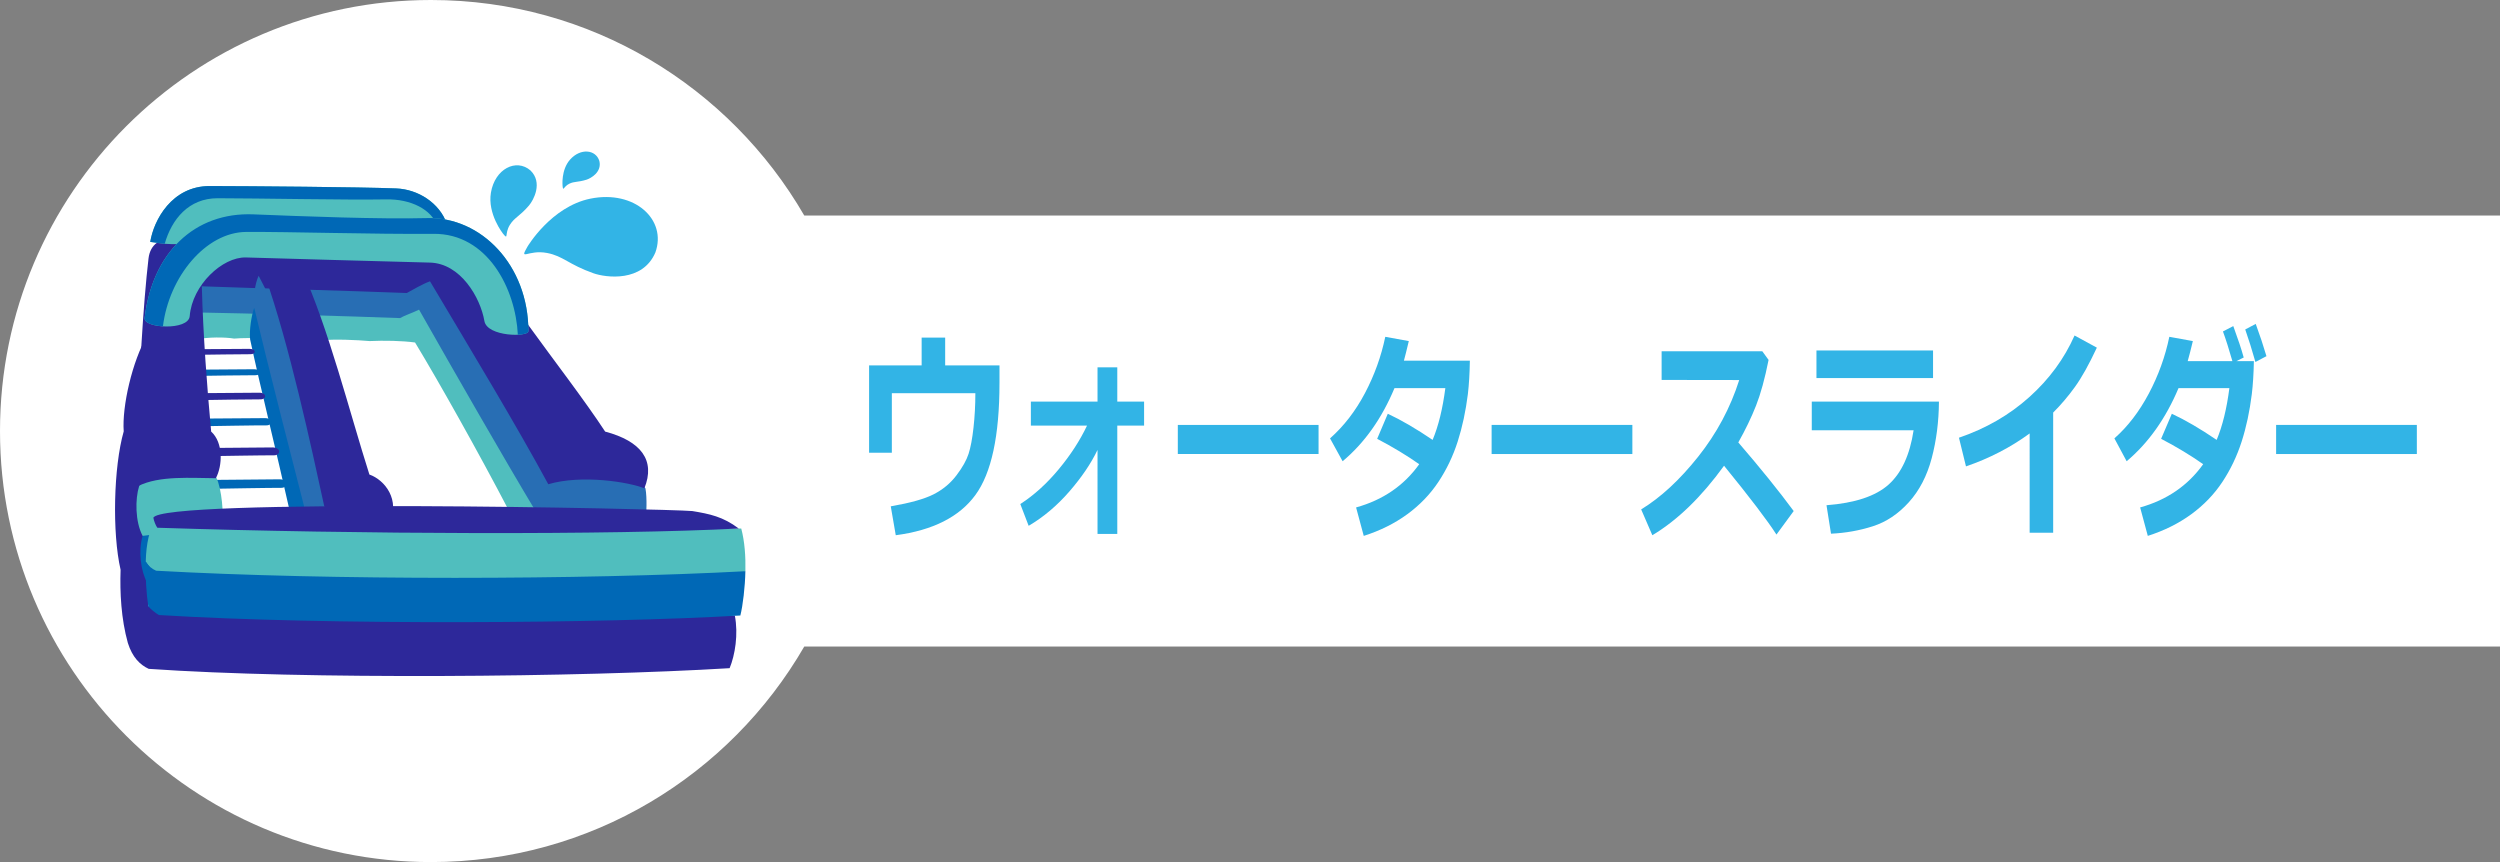
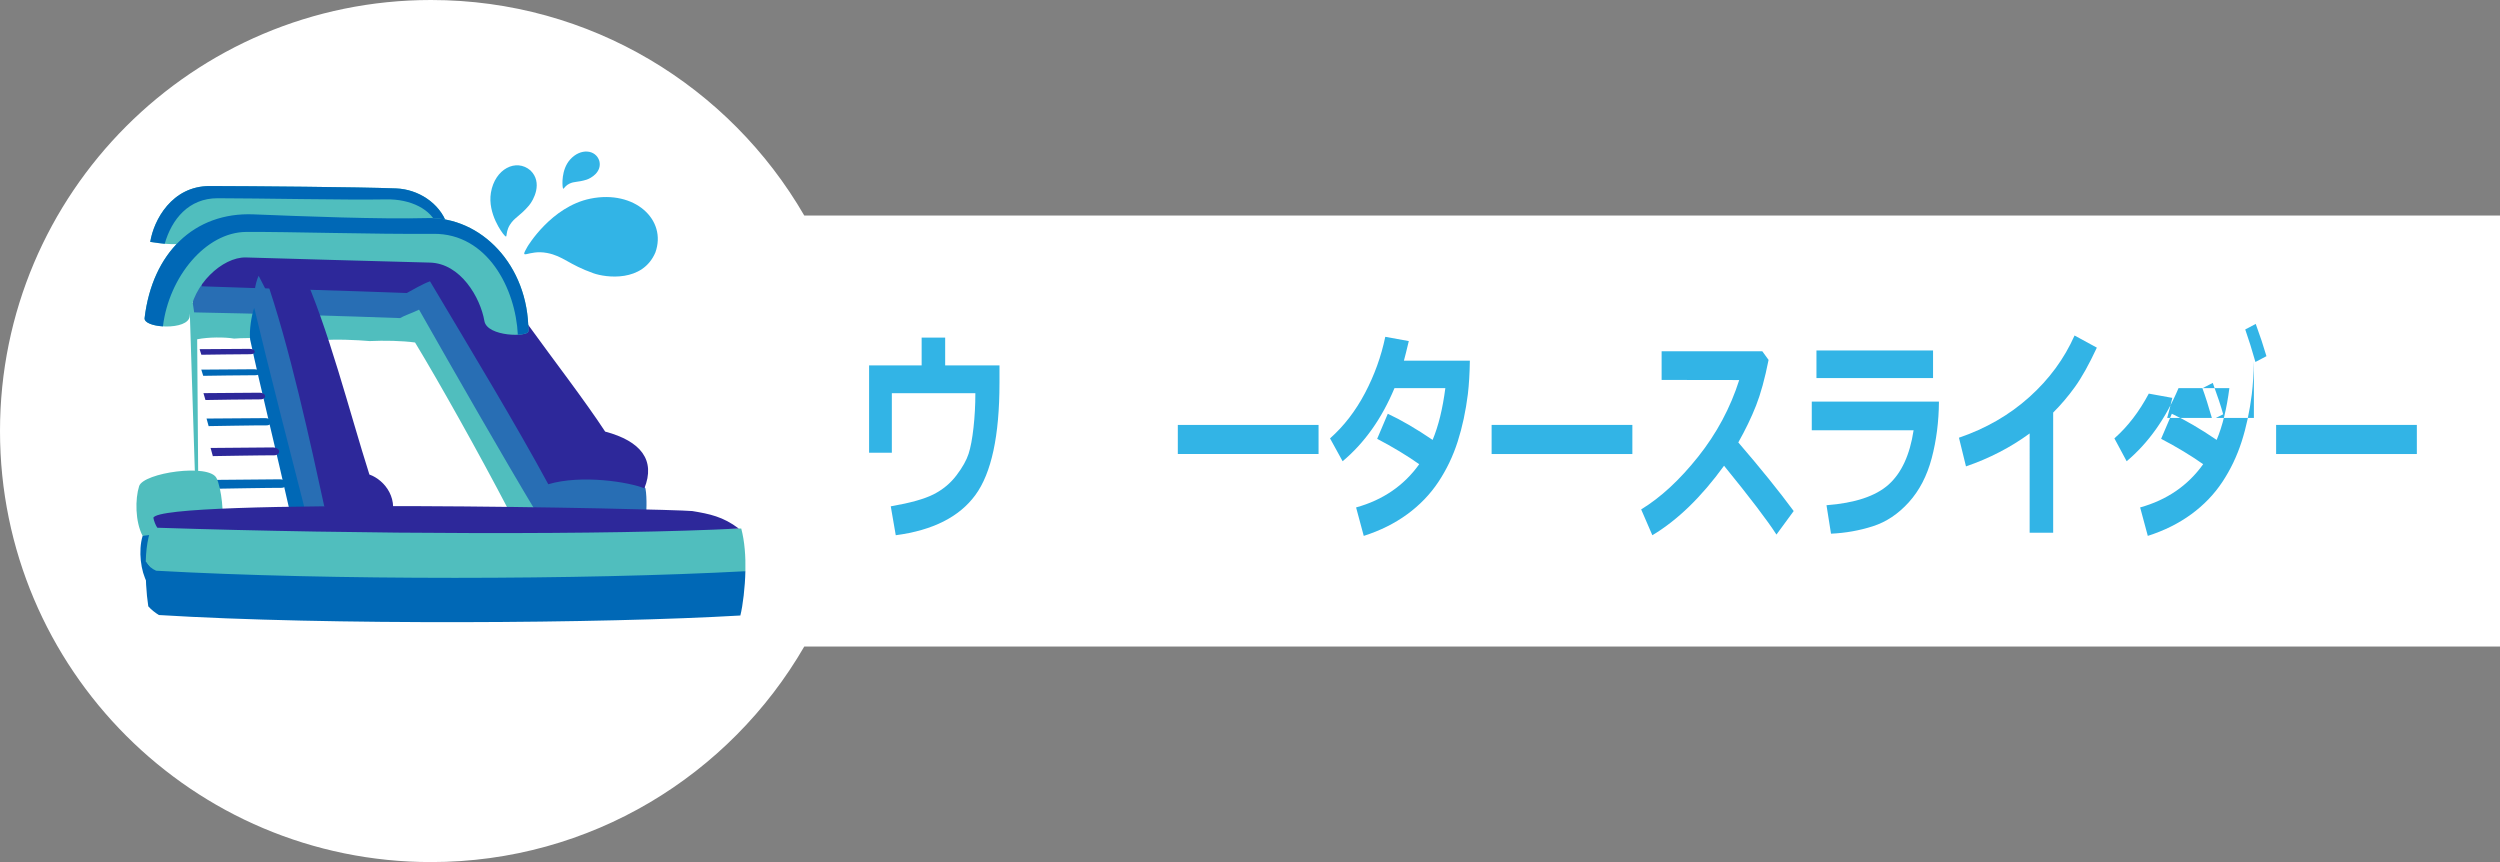
<svg xmlns="http://www.w3.org/2000/svg" version="1.1" id="tab_28_01" x="0px" y="0px" width="290px" height="100px" viewBox="0 0 290 100" enable-background="new 0 0 290 100" xml:space="preserve">
  <rect x="0" y="0" width="290" height="100" fill="#808080" stroke="none" />
  <path fill="#FFFFFF" d="M290,25H93.294C84.648,10.06,68.504,0,50,0C22.386,0,0,22.386,0,50s22.386,50,50,50  c18.504,0,34.648-10.061,43.294-25H290V25z" />
  <g>
    <g>
      <polygon fill="#50BEBE" points="63.754,59.41 48.874,34.881 21.98,35.107 22.773,60.064   " />
      <path fill="#FFFFFF" d="M48.146,39.729c2.745,4.527,7.381,12.785,10.882,19.496l-36.003,0.584l-0.153-20.451    c1.28-0.264,3.192-0.264,4.288-0.082c1.395-0.146,8.254-0.052,10.021,0.21c1.652-0.178,4.288-0.044,5.69,0.078    C44.56,39.485,46.62,39.523,48.146,39.729z" />
-       <path fill="#2D289A" d="M14.351,50.039c-0.207-2.908,0.986-8.133,2.74-11.158l0.131,31.436l13.912-0.398l54.106,1.479    c0.423,2.181,0.022,4.599-0.604,6.111c-17.34,1.058-49.348,1.332-67.384,0.079c-1.023-0.474-1.898-1.348-2.422-3.01    c-0.777-2.798-0.933-5.838-0.841-8.483C13.003,61.811,13.169,54.189,14.351,50.039z" />
      <path fill="#0068B6" d="M16.544,62.161c-0.524,1.745-0.207,4.136,0.527,5.419l1.658-7.258L16.544,62.161z" />
      <path fill="#286EB4" d="M74.872,56.648c0.219,1.166,0.079,3.111,0.079,3.111l-12.705-0.275    c-3.916-6.521-9.499-16.27-13.635-23.564c-0.751,0.373-1.684,0.668-2.206,0.979c-5.896-0.225-17.193-0.541-23.881-0.662    l-0.678-4.503l28.307-0.28L74.872,56.648z" />
      <path fill="#2D289A" d="M23.068,28.811l32.401,0.925l6.335,8.681c2.005,2.794,6.138,8.186,8.392,11.647    c4.181,1.112,5.863,3.339,4.549,6.585c-1.732-0.725-7.257-1.627-11.144-0.477c-3.729-6.89-8.755-15.187-13.72-23.54    c-0.916,0.325-2.053,1.019-2.691,1.358c-6.783-0.264-16.959-0.53-23.779-0.779L23.068,28.811z" />
      <path fill="#0068B6" d="M33.556,59.057c-1.496-6.7-3.342-14.079-4.541-19.68c-0.12-1.061,0.156-2.77,0.47-3.698l13.805,23.345    L33.556,59.057z" />
      <path fill="#0068B6" d="M25.061,55.666c0,0,6.325-0.066,7.378-0.066c1.057,0,1.009,1.018,0.144,0.992    c-0.637-0.021-7.255,0.098-7.255,0.098L25.061,55.666z" />
      <path fill="#2D289A" d="M24.428,51.963c0,0,6.159-0.061,7.185-0.061c1.026,0,0.981,0.938,0.137,0.916    c-0.616-0.018-7.063,0.091-7.063,0.091L24.428,51.963z" />
      <path fill="#0068B6" d="M23.96,48.552c0,0,5.809-0.049,6.775-0.049s0.928,0.867,0.129,0.841c-0.578-0.02-6.664,0.086-6.664,0.086    L23.96,48.552z" />
      <path fill="#2D289A" d="M23.6,45.604c0,0,5.54-0.05,6.464-0.05c0.92,0,0.879,0.791,0.121,0.771    c-0.554-0.017-6.352,0.078-6.352,0.078L23.6,45.604z" />
      <path fill="#0068B6" d="M23.349,42.877c0,0,5.268-0.045,6.145-0.045c0.875,0,0.841,0.715,0.118,0.695    c-0.526-0.015-6.039,0.069-6.039,0.069L23.349,42.877z" />
      <path fill="#2D289A" d="M23.153,40.504c0,0,4.952-0.037,5.778-0.037s0.792,0.641,0.11,0.622c-0.494-0.011-5.684,0.063-5.684,0.063    L23.153,40.504z" />
      <path fill="#286EB4" d="M30.001,31.991c-0.442,0.938-0.621,2.479-0.517,3.688c1.544,6.519,4.368,17.51,5.974,23.769l8.479-0.494    L30.001,31.991z" />
      <path fill="#2D289A" d="M34.994,31.254c3.075,6.673,5.606,16.736,7.856,23.791c1.789,0.629,3.639,2.947,2.296,5.757    c0,0-4.886,0.752-7.53-2.062c-1.5-6.879-4.057-18.777-6.881-26.749C30.499,30.311,34.054,29.429,34.994,31.254z" />
      <path fill="#50BEBE" d="M25.125,55.474c0.575,1.202,0.889,4.289,0.601,5.548l-9.182,1.14c-0.873-1.663-0.873-4.288-0.404-5.771    C16.635,54.835,24.29,53.729,25.125,55.474z" />
      <g>
        <path fill="#50BEBE" d="M84.364,67.553l-65.133,0.748l-2.325-3.16c0.056-2.12,0.417-3.601,1.132-5.076l13.76,0.875l54.186,0.369     c0.396,1.481,0.523,3.261,0.482,4.953L84.364,67.553z" />
        <path fill="#0068B6" d="M18.11,66.203c20.037,1.123,49.574,1.063,68.355,0.059c-0.036,1.811-0.291,3.98-0.584,5.136     c-15.695,0.927-48.03,1.149-67.451-0.055c-0.408-0.248-0.896-0.628-1.229-1.009c-0.229-1.497-0.342-3.425-0.296-5.193     C17.116,65.59,17.667,66.021,18.11,66.203z" />
      </g>
      <path fill="#2D289A" d="M80.313,59.283c1.999,0.334,3.544,0.639,5.381,2.025c-14.889,0.765-43.75,0.677-67.445-0.09    c-0.184-0.268-0.389-0.754-0.457-1.154C18.591,57.764,77.521,59.019,80.313,59.283z" />
-       <path fill="#2D289A" d="M23.411,33.211c0.156,5.76,0.617,11.832,1.084,16.853c1.421,1.282,1.327,3.944,0.544,5.41    c-2.786-0.014-6.575-0.333-9.017,0.916c-0.8-1.194-1.055-3.941,0.03-6.049c-0.013-5.794,0.58-15.301,1.175-20.351    c0.396-3.426,4.96-2.505,5.841-1.18L23.411,33.211z" />
      <path fill="#50BEBE" d="M51.829,25.937c-0.846-2.381-3.319-3.983-5.881-4.079c-4.313-0.166-16.801-0.266-21.61-0.277    c-4.413-0.008-6.509,3.971-6.909,6.48c1.459,0.208,1.887,0.296,3.709,0.254L51.829,25.937z" />
      <path fill="#0068B6" d="M24.338,21.58c4.81,0.012,17.298,0.111,21.61,0.277c2.562,0.096,5.035,1.698,5.881,4.079l-1.121,0.231    c-0.677-1.879-3.051-3.092-5.919-3.039c-4.533,0.086-14.89-0.132-19.557-0.132c-3.317,0-5.303,2.403-6.125,5.28    c-0.505-0.045-0.97-0.111-1.679-0.217C17.829,25.551,19.925,21.572,24.338,21.58z" />
      <path fill="#50BEBE" d="M16.773,36.896c0.894-7.553,5.767-12.309,12.628-12.031c5.686,0.23,14.725,0.578,20.15,0.433    c6.246-0.168,11.743,5.458,11.743,13.118c0,0.705-4.79,0.657-5.104-1.177c-0.464-2.712-2.761-6.702-6.339-6.779    c-3.772-0.08-18.271-0.515-21.32-0.595c-2.733-0.075-6.238,3.205-6.524,6.801C21.872,38.391,16.632,38.086,16.773,36.896z" />
      <path fill="#0068B6" d="M50.292,27.125c-6.935,0.059-16.764-0.252-21.723-0.221c-4.701,0.021-8.975,5.219-9.668,10.955    c-1.16-0.07-2.192-0.427-2.128-0.963c0.894-7.553,5.767-12.309,12.628-12.031c5.686,0.23,14.725,0.578,20.15,0.433    c6.246-0.168,11.743,5.458,11.743,13.118c0,0.231-0.521,0.383-1.226,0.412C59.813,33.481,56.546,27.072,50.292,27.125z" />
    </g>
    <g>
      <path fill="#32B4E6" d="M61.189,28.606c0,0,2.744-4.636,7.3-5.563c5.125-1.042,8.903,2.442,7.534,6.245    c-1.481,3.479-5.729,2.926-7.178,2.413c-2.915-1.031-3.494-1.992-5.385-2.356C61.239,28.918,60.185,30.353,61.189,28.606z" />
      <path fill="#32B4E6" d="M58.335,27.086c0,0-1.8-2.27-1.389-4.736c0.462-2.774,2.938-4.001,4.584-2.582    c1.463,1.414,0.368,3.44-0.167,4.068c-1.079,1.266-1.673,1.372-2.22,2.251C58.501,27.12,59.02,27.926,58.335,27.086z" />
      <path fill="#32B4E6" d="M65.259,21.578c0,0-0.203-1.861,0.872-3.067c1.208-1.357,2.983-1.174,3.395,0.167    c0.312,1.278-0.984,2.008-1.492,2.167c-1.025,0.319-1.388,0.173-1.989,0.465C65.338,21.653,65.344,22.271,65.259,21.578z" />
    </g>
  </g>
  <g>
    <path fill="#32B4E6" d="M115.94,44.428c0,6.119-0.932,10.45-2.795,12.994c-1.863,2.543-4.943,4.098-9.238,4.665l-0.578-3.352   c2.252-0.39,3.91-0.854,4.973-1.396s1.945-1.273,2.645-2.196s1.168-1.756,1.408-2.501s0.432-1.759,0.572-3.04   c0.143-1.283,0.215-2.613,0.215-3.993h-9.688v6.906h-2.639V42.384h6.096v-3.225h2.729v3.225h6.301V44.428z" />
-     <path fill="#32B4E6" d="M127.315,52.185c-0.752,1.574-1.842,3.183-3.266,4.824c-1.426,1.642-3,2.971-4.725,3.986l-0.969-2.526   c1.588-1.024,3.072-2.367,4.453-4.031c1.381-1.662,2.477-3.354,3.289-5.071h-6.516v-2.78h7.732v-3.974h2.293v3.974h3.109v2.78   h-3.109v12.568h-2.293V52.185z" />
    <path fill="#32B4E6" d="M152.953,52.667h-16.326V49.29h16.326V52.667z" />
    <path fill="#32B4E6" d="M170.504,41.838c-0.023,1.498-0.102,2.789-0.23,3.872c-0.25,1.989-0.643,3.825-1.182,5.51   s-1.285,3.243-2.236,4.679c-0.951,1.434-2.154,2.685-3.611,3.751s-3.141,1.904-5.049,2.514l-0.889-3.301   c3.111-0.863,5.553-2.535,7.324-5.015c-1.43-1.007-3.055-1.989-4.879-2.945l1.234-2.907c1.576,0.736,3.309,1.748,5.199,3.034   c0.676-1.616,1.166-3.618,1.475-6.005h-5.9c-1.48,3.538-3.486,6.364-6.016,8.48l-1.459-2.653c1.6-1.413,2.949-3.161,4.049-5.243   c1.098-2.082,1.885-4.262,2.359-6.538l2.729,0.495c-0.25,1.05-0.439,1.807-0.568,2.272H170.504z" />
    <path fill="#32B4E6" d="M189.354,52.667h-16.326V49.29h16.326V52.667z" />
    <path fill="#32B4E6" d="M208.068,59.281l-2,2.729c-1.049-1.634-3.074-4.295-6.078-7.985c-2.631,3.631-5.402,6.318-8.318,8.062   l-1.297-2.996c2.264-1.38,4.469-3.419,6.617-6.119c2.146-2.7,3.732-5.662,4.758-8.887l-9.002-0.013v-3.326h11.678l0.729,1.003   c-0.428,2.158-0.912,3.925-1.453,5.3c-0.543,1.376-1.229,2.8-2.059,4.272C204.203,54.292,206.344,56.945,208.068,59.281z" />
    <path fill="#32B4E6" d="M224.918,46.586c-0.018,2.327-0.297,4.516-0.84,6.563s-1.426,3.751-2.652,5.11   c-1.227,1.357-2.617,2.287-4.172,2.786c-1.557,0.499-3.174,0.787-4.857,0.863l-0.523-3.301c3.305-0.254,5.707-1.054,7.207-2.399   c1.498-1.346,2.465-3.444,2.896-6.297h-11.811v-3.326H224.918z M224.234,43.856h-13.525v-3.199h13.525V43.856z" />
    <path fill="#32B4E6" d="M238.168,61.795h-2.729V50.28c-2.209,1.616-4.67,2.891-7.385,3.821l-0.816-3.326   c3.127-1.066,5.848-2.637,8.158-4.71s4.061-4.456,5.252-7.147l2.586,1.409c-0.912,1.955-1.76,3.475-2.543,4.558   c-0.781,1.083-1.623,2.073-2.523,2.971V61.795z" />
-     <path fill="#32B4E6" d="M261.451,41.889c-0.029,1.473-0.109,2.746-0.24,3.821c-0.248,2.006-0.643,3.847-1.182,5.522   s-1.281,3.23-2.23,4.666c-0.947,1.434-2.15,2.685-3.607,3.751s-3.141,1.904-5.047,2.514l-0.889-3.301   c3.104-0.863,5.541-2.535,7.313-5.015c-1.428-1.007-3.055-1.989-4.879-2.945l1.244-2.907c1.576,0.736,3.309,1.748,5.199,3.034   c0.676-1.616,1.168-3.618,1.475-6.005h-5.9c-1.486,3.529-3.492,6.356-6.016,8.48l-1.422-2.653c1.545-1.362,2.875-3.094,3.99-5.192   c1.113-2.099,1.906-4.295,2.381-6.589l2.729,0.495c-0.213,0.897-0.412,1.672-0.596,2.323h5.182   c-0.391-1.371-0.756-2.518-1.094-3.44l1.199-0.622c0.551,1.507,0.955,2.721,1.209,3.644l-0.844,0.419H261.451z M262.908,41.317   l-1.279,0.673c-0.391-1.388-0.785-2.645-1.182-3.771l1.217-0.647C262.156,38.918,262.572,40.166,262.908,41.317z" />
+     <path fill="#32B4E6" d="M261.451,41.889c-0.029,1.473-0.109,2.746-0.24,3.821c-0.248,2.006-0.643,3.847-1.182,5.522   s-1.281,3.23-2.23,4.666c-0.947,1.434-2.15,2.685-3.607,3.751s-3.141,1.904-5.047,2.514l-0.889-3.301   c3.104-0.863,5.541-2.535,7.313-5.015c-1.428-1.007-3.055-1.989-4.879-2.945l1.244-2.907c1.576,0.736,3.309,1.748,5.199,3.034   c0.676-1.616,1.168-3.618,1.475-6.005h-5.9c-1.486,3.529-3.492,6.356-6.016,8.48l-1.422-2.653c1.545-1.362,2.875-3.094,3.99-5.192   l2.729,0.495c-0.213,0.897-0.412,1.672-0.596,2.323h5.182   c-0.391-1.371-0.756-2.518-1.094-3.44l1.199-0.622c0.551,1.507,0.955,2.721,1.209,3.644l-0.844,0.419H261.451z M262.908,41.317   l-1.279,0.673c-0.391-1.388-0.785-2.645-1.182-3.771l1.217-0.647C262.156,38.918,262.572,40.166,262.908,41.317z" />
    <path fill="#32B4E6" d="M280.354,52.667h-16.324V49.29h16.324V52.667z" />
  </g>
</svg>